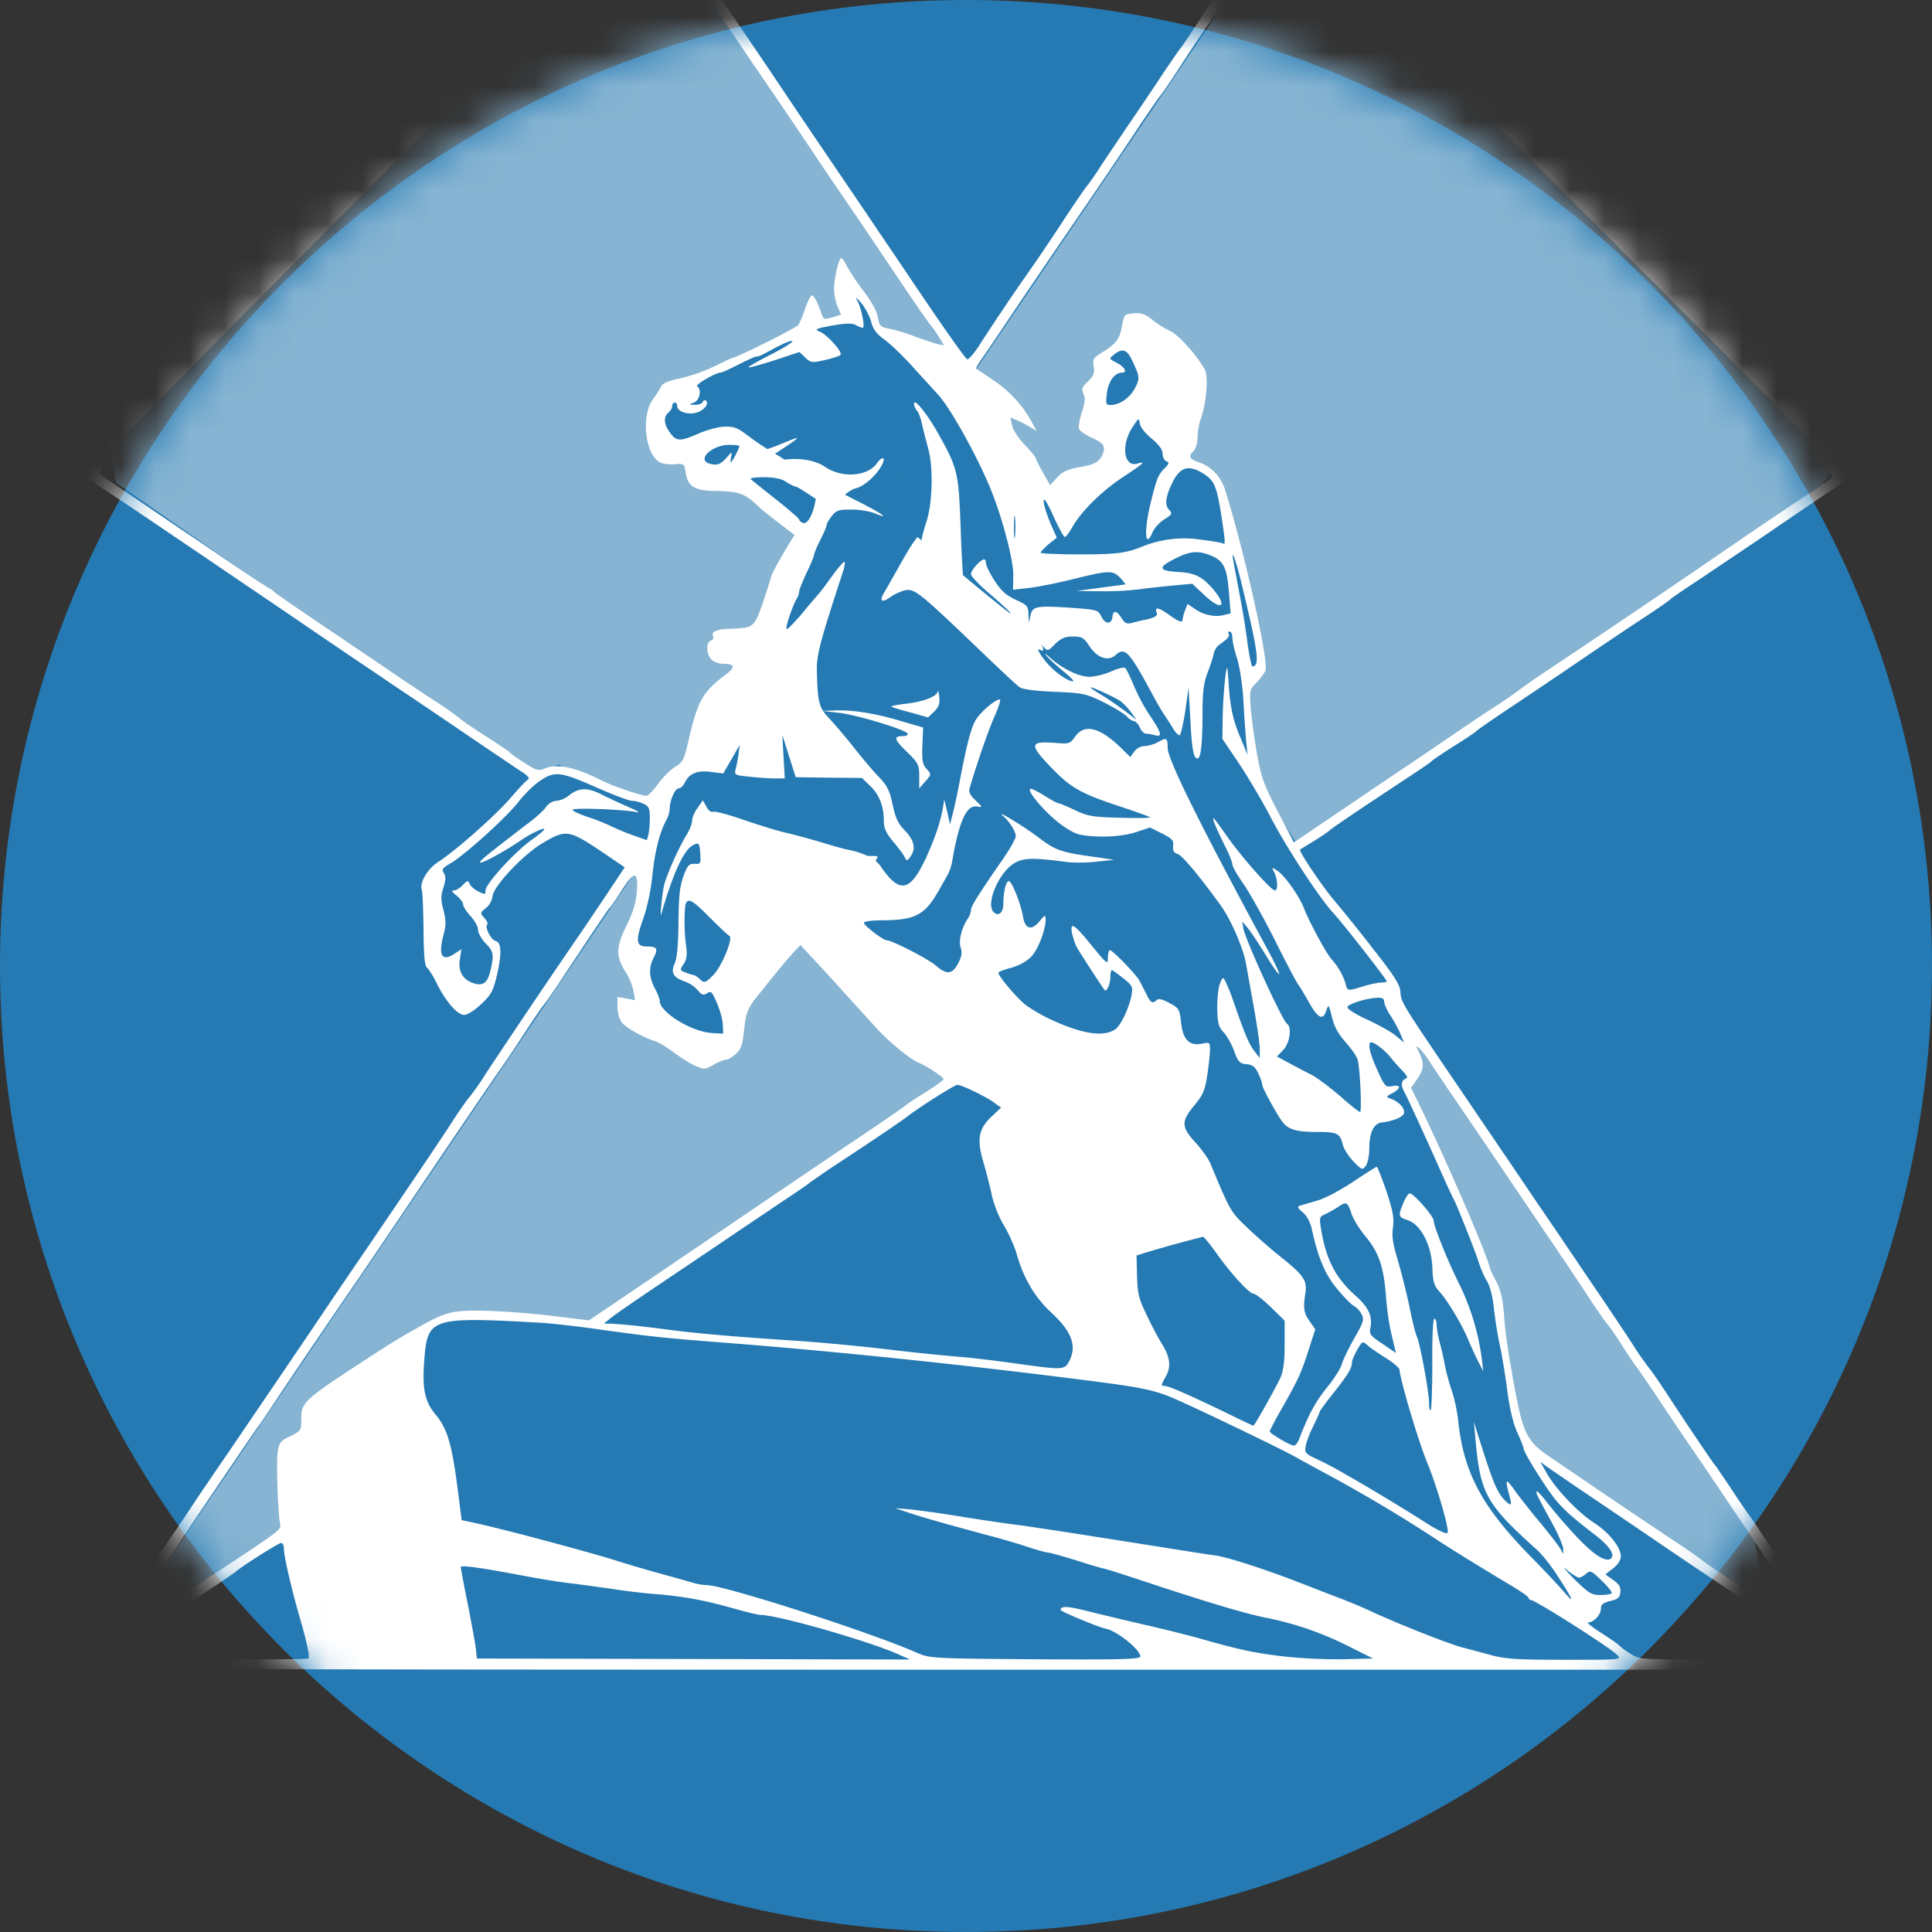
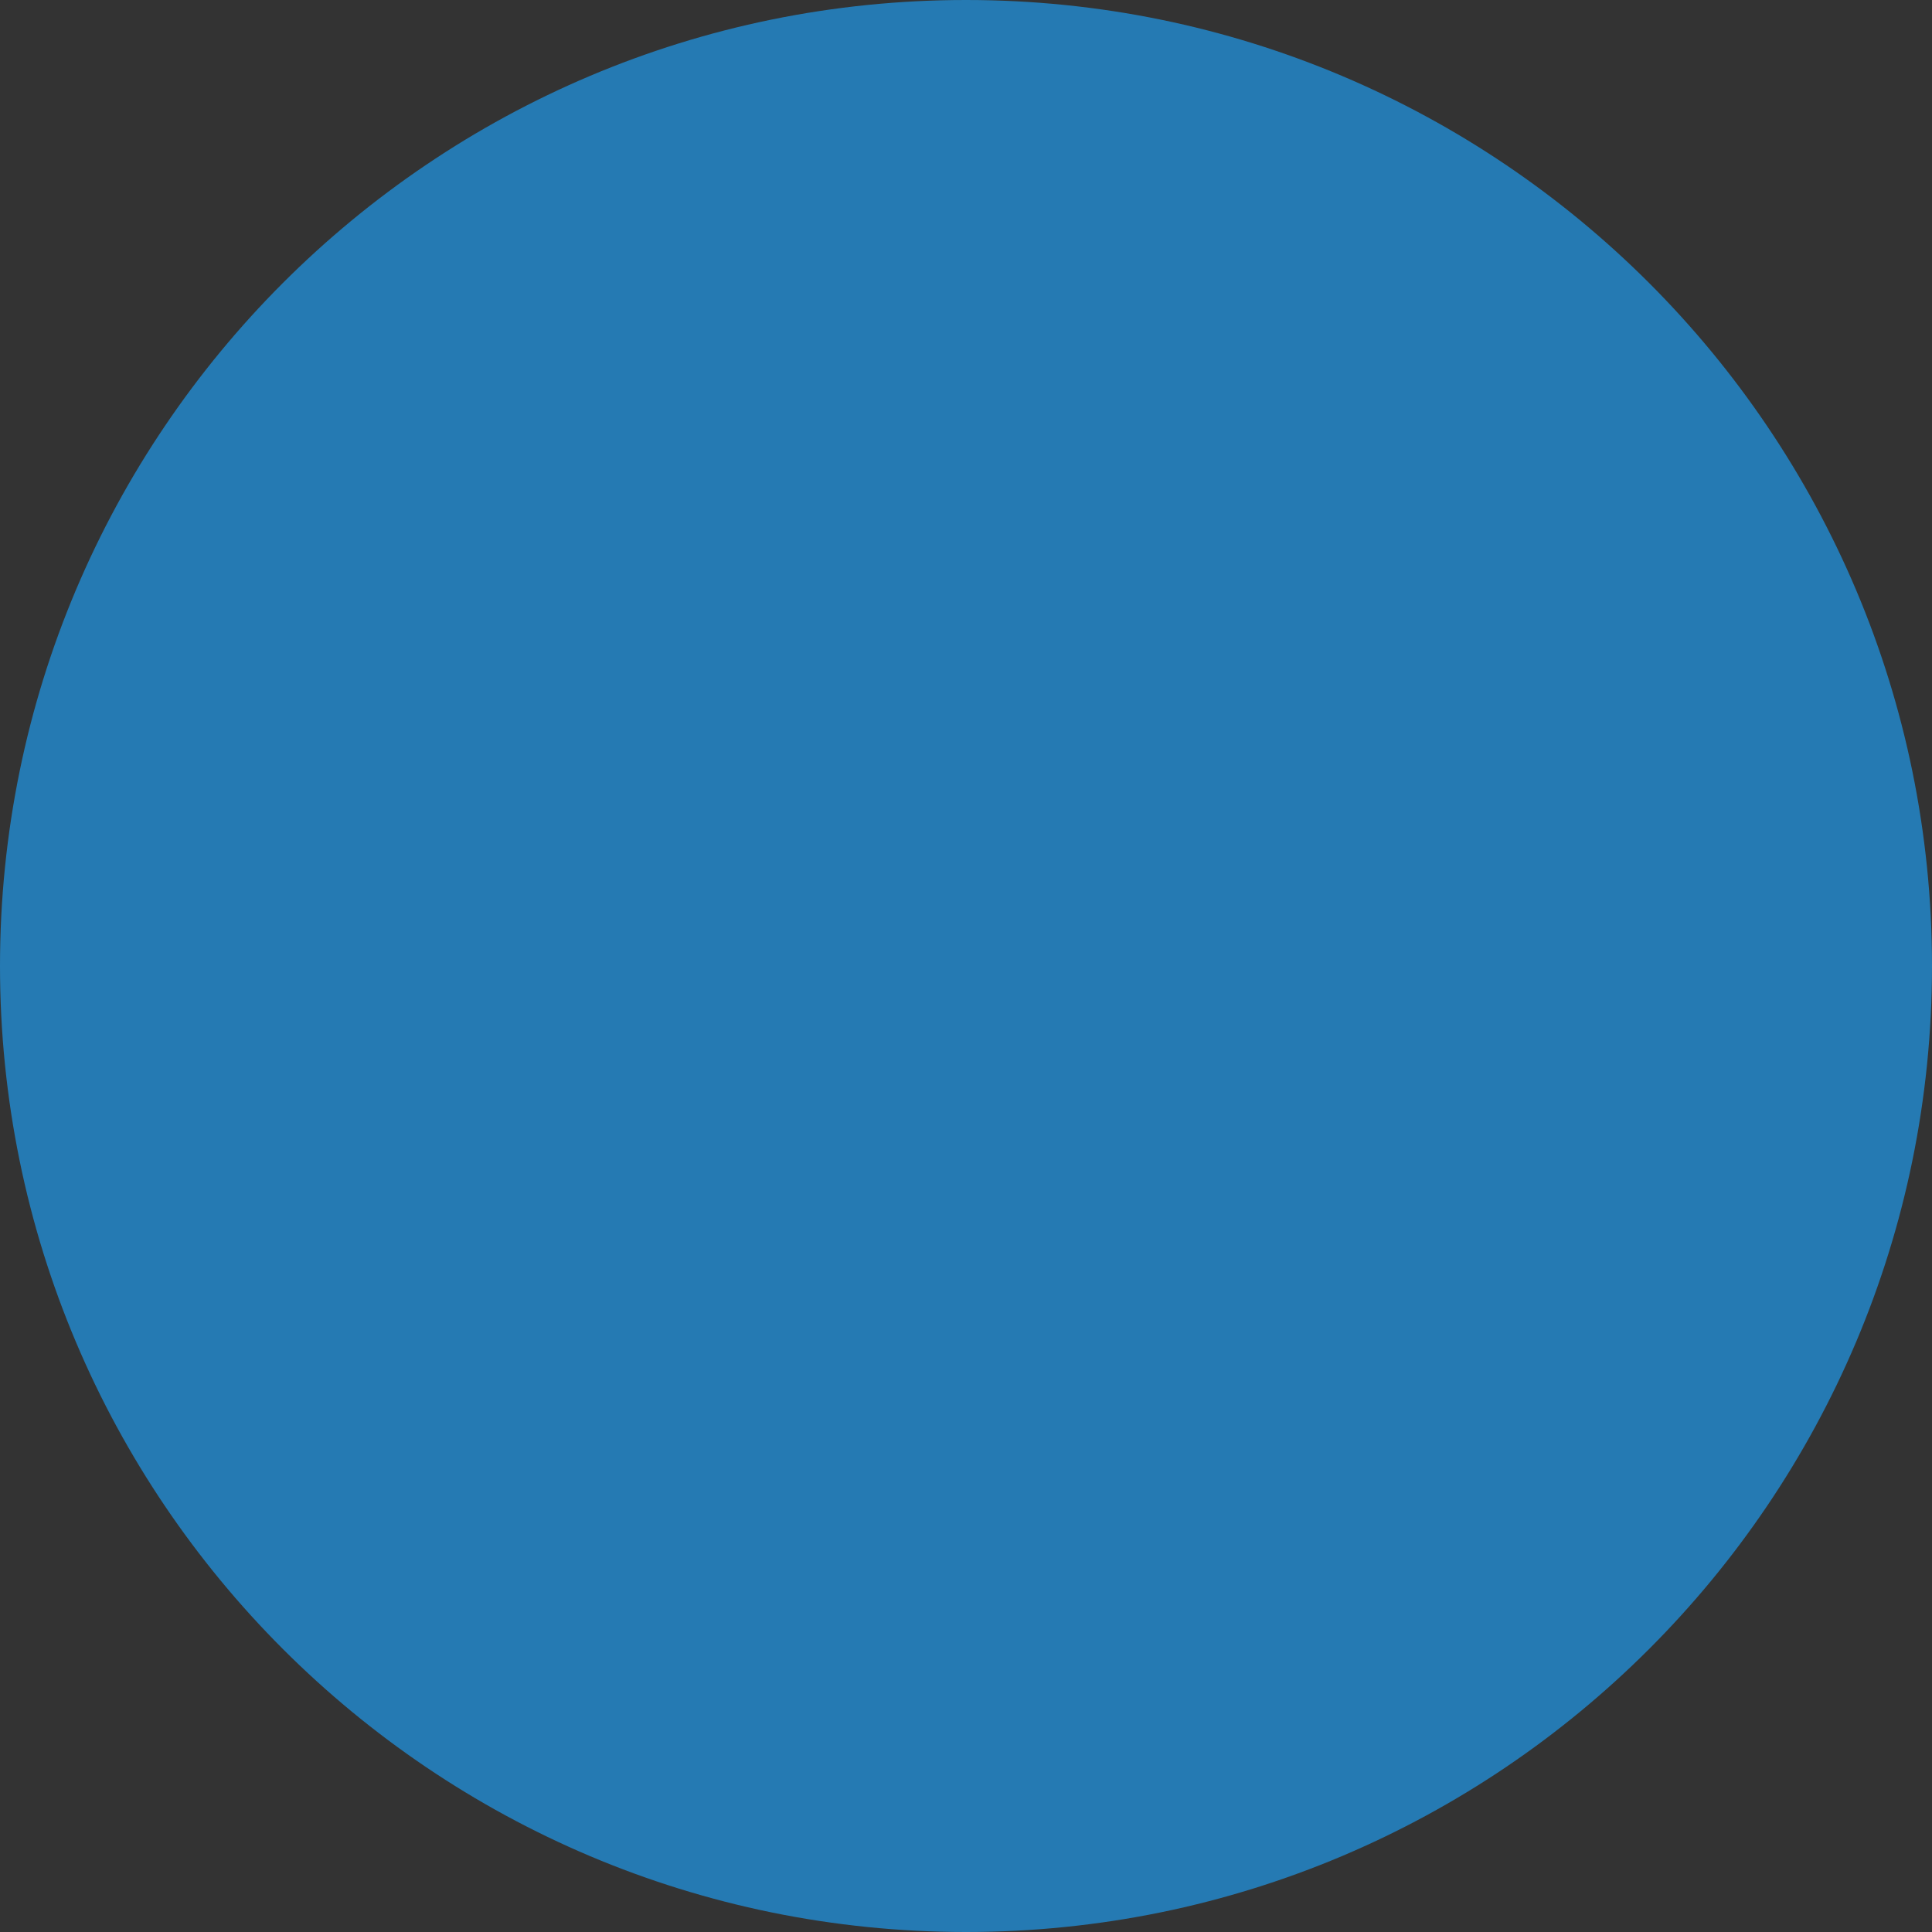
<svg xmlns="http://www.w3.org/2000/svg" width="56" height="56" fill="none" viewBox="0 0 56 56">
  <rect x="0" y="0" width="56" height="56" fill="#333333" stroke="none" />
  <g clip-path="url(#a)">
    <path fill="#257ab3" d="M56 28C56 12.536 43.464 0 28 0S0 12.536 0 28s12.536 28 28 28 28-12.536 28-28" />
    <mask id="b" width="56" height="56" x="0" y="0" maskUnits="userSpaceOnUse" style="mask-type:alpha">
-       <circle cx="28" cy="28" r="28" fill="#d9d9d9" />
-     </mask>
+       </mask>
    <g mask="url(#b)">
-       <path fill="#86b4d2" d="m50.827 44.464.394 2.129-6.87-4.613-.612-2.022-.27-2.1-.367-1.009-1.394-3.31-.813-1.858.22-1.568-3.533-5.203-9.498-13.9-9.116 13.44-.316.976-.353 1.623.353 2.344 2.125 1.149 2.486-3.493 4.569 4.09-9.86 6.72-.71.532-3.757-.24-.848.112-1.087 1.247-3.198 4.893-3.92 2.657v-1.208L18.968 24.45l9.116-13.44-.423-.62-1.968-.695L24.435 8l.238 1.185-.803.178-1.339.536-2.303 1.017-1.124.928.268 1.16.856.09v.571l1.178.268 1.857 1.553-1.293 3.053-1.193 2.51-1.74 2.237-1.839-.646-1.007-.475-.687.283-12.137-8.455-1.056-5.519 17.1-10.327 8.25 12.243.423.618.173-.255 8.358-12.323 12.294 5.983 4.61 8.562-.878 1.372L37.582 24.45l-1.276-2.008-.151-2.25.38-1.03-.719-3.498-.507-1.707-1.002-.734L32.995 9.5l-1.185 1.1.424 2.737-1.714.972-2.263-3.554-.173.255 9.498 13.9 3.533 5.204z" />
-       <path fill="#fff" d="M10.696 5.454c-4.532 4.56-8.24 8.306-8.24 8.327s.252.202.562.404c.49.318 1.559 1.04 4.128 2.786a549 549 0 0 1 2.165 1.472c.772.527 1.731 1.169 2.121 1.436 1.046.7 1.797 1.212 2.634 1.782.411.274.873.592 1.032.693.223.144.267.21.195.252-.058.036-.282.275-.498.527-.433.505-1.595 1.53-2.078 1.84-.325.202-.563.614-.491.816.021.057.043.57.05 1.14.008.765.03 1.06.101 1.118.05.044.18.246.282.455.26.527.599.916.793.916.094 0 .304-.13.491-.31.282-.26.347-.375.448-.787.158-.67.151-.995-.022-1.046-.144-.036-.325-.404-.245-.483.028-.022-.015-.109-.087-.188-.123-.137-.123-.144.043-.281a.55.55 0 0 0 .195-.332c.022-.303.873-1.205 1.45-1.552.7-.411.751-.404 1.84.332l.542.368-.354.534c-.195.296-.577.859-.844 1.256a312 312 0 0 0-2.8 4.149 8 8 0 0 1-.49.707c-.073.08-.304.404-.506.722-.382.584-.642.974-2.294 3.406-.527.772-1.191 1.746-1.472 2.165-.455.678-1.01 1.493-2.735 4.033-.282.412-.693 1.01-.91 1.335-.216.332-.613.917-.887 1.314-.267.39-.7 1.039-.96 1.436a19 19 0 0 1-.527.757c-.115.087-.8 1.227-.8 1.328s2.475.116 25.465.116h25.465v-.195c0-.123-.187-.477-.483-.924-.26-.397-.491-.736-.52-.758-.043-.036-.404-.577-1.306-1.94-.224-.34-.44-.657-.476-.7-.036-.044-.26-.369-.49-.722-.24-.354-.441-.657-.463-.679-.05-.043-.923-1.342-1.421-2.107-.21-.317-.426-.635-.491-.707a9 9 0 0 1-.49-.707c-.21-.325-.78-1.176-1.278-1.905-.49-.729-1.147-1.696-1.458-2.15-.635-.939-1.14-1.682-2.439-3.594-1.493-2.2-1.537-2.266-1.551-2.555-.014-.209-.159-.447-.801-1.262a47 47 0 0 0-1.118-1.393c-.34-.397-1.04-1.436-.99-1.472.008-.007.203-.13.42-.26.216-.137.41-.267.432-.296.037-.043.758-.534 2.201-1.486.397-.26.736-.49.758-.52.022-.029.31-.224.65-.44.339-.21.627-.404.649-.433s.426-.31.902-.628c.476-.317 1.4-.938 2.056-1.385s1.516-1.025 1.913-1.285c.396-.26.736-.497.757-.526s.361-.26.758-.52c.397-.267 1.32-.887 2.057-1.385.736-.506 1.551-1.054 1.818-1.234.274-.18.49-.347.49-.376 0-.079-16.51-16.582-16.553-16.546-.072.08-1.703 2.482-2.294 3.384-.224.34-.434.657-.47.693-.036.043-.281.397-.548.794-.26.397-.7 1.046-.967 1.436-.267.397-.628.93-.8 1.19a7 7 0 0 1-.427.614c-.065.08-.317.454-.57.83a56 56 0 0 1-1.299 1.92 79 79 0 0 0-1.24 1.854c-.145.223-.297.404-.34.39-.058-.015-.765-1.018-2.093-3.003-.26-.375-.902-1.334-1.443-2.128s-1.19-1.754-1.443-2.129a312 312 0 0 0-2.323-3.428c-.037-.043-.253-.368-.491-.721-.231-.361-.44-.664-.47-.686a10 10 0 0 1-.396-.599c-.195-.303-.368-.555-.397-.555s-3.752 3.73-8.284 8.29m8.609-7.324c.159.238.418.627.577.873.159.245.368.541.455.656.093.116.339.47.548.787.202.318.794 1.19 1.313 1.948.513.75 1.177 1.732 1.472 2.18.296.44.801 1.183 1.119 1.645l.902 1.335q1.148 1.719 1.299 1.89c.058.065.166.224.238.347l.137.223-.173-.036c-.094-.021-.383-.122-.657-.216a5 5 0 0 0-.714-.224c-.31-.058-.325-.072-.383-.368-.021-.151-.202-.469-.411-.736a6 6 0 0 1-.476-.714c-.065-.13-.137-.238-.166-.238-.072 0-.21.591-.21.902 0 .137.044.368.101.498l.102.238-.253.08c-.21.064-.253.057-.289-.044-.137-.39-.238-.592-.303-.592-.036 0-.122.173-.195.375-.065.21-.158.426-.202.484-.064.086-1.782.945-1.89.945-.015 0-.26.115-.541.253a5 5 0 0 1-.989.346c-.34.072-.505.137-.556.238-.036.08-.144.245-.238.375-.346.484-.223 1.588.202 1.819.087.05.282.072.433.058.267-.022.274-.015.318.238.065.425.252.534.952.54.62.015.78.08 1.198.484.05.05.296.246.549.44l.454.347-.159.26c-.339.562-.505.873-.534 1.003-.014.072-.122.404-.238.743-.238.678-.26.693-.952.714-.361.008-.549.094-.476.217.028.043 0 .1-.058.122-.152.058-.145.383.007.549.065.072.216.13.354.13.339 0 .353.1.043.325-.65.49-.801.757-1.068 1.94-.116.506-.159.585-.368.715-.13.072-.354.296-.498.49-.137.196-.296.354-.34.354-.15 0-.98-.281-1.262-.426-.8-.41-1.342-.519-1.703-.36-.159.072-.23.05-.548-.152-.21-.13-.412-.274-.455-.325-.05-.043-.36-.252-.7-.469s-.678-.447-.758-.52a8 8 0 0 0-.62-.44 59 59 0 0 1-1.227-.815c-.411-.281-1.364-.923-2.121-1.436-.75-.505-1.386-.945-1.408-.974a.25.25 0 0 0-.108-.08 13 13 0 0 1-.685-.447c-.34-.223-.96-.65-1.386-.938-.426-.281-1.248-.844-1.825-1.234l-1.061-.714.981-3.226C9.513 4.782 18.944-2.39 18.98-2.347c.022.03.166.246.325.477m27.312 6.444c4.41 4.401 6.495 9.2 6.495 9.236 0 .029-.145.144-.31.253-.549.36-1.545 1.024-2.302 1.544a488 488 0 0 1-5.607 3.796c-.34.223-.715.483-.83.577-.116.086-.411.296-.657.454-.252.16-.78.513-1.19.794-.404.274-1.004.686-1.328.902-.563.375-1.667 1.126-2.85 1.927l-.534.36-.47-.901c-.41-.787-.483-1.003-.599-1.667a17 17 0 0 1-.18-1.306c-.043-.527-.036-.549.166-.758a1.6 1.6 0 0 0 .26-.346c.1-.267-.613-3.457-1.162-5.21-.123-.412-.404-.707-.772-.83-.274-.094-.31-.173-.144-.332.057-.065.108-.238.108-.383 0-.151.043-.404.1-.562.16-.455.217-1.198.116-1.4-.209-.39-.75-1.003-.995-1.119a2.8 2.8 0 0 1-.527-.332c-.21-.166-.325-.21-.541-.187-.275.021-.282.028-.347.382-.065.375-.166.498-.606.772-.216.13-.245.18-.21.383.03.194 0 .274-.165.433-.173.165-.195.223-.13.36.058.123.043.26-.05.534-.066.21-.102.426-.08.484s.188.173.36.252c.347.152.412.246.333.462-.087.238-.245.325-.693.397-.332.058-.469.123-.635.296l-.202.224-.21-.368c-.115-.202-.209-.39-.209-.419s-.144-.202-.317-.382c-.18-.188-.34-.426-.368-.563l-.05-.231.209.087c.108.05.281.137.382.202l.173.108-.173-.318a3.4 3.4 0 0 0-1.111-1.176c-.238-.166-.455-.303-.47-.317s.095-.195.246-.405c.145-.209.505-.743.794-1.176.57-.851 1.385-2.042 2.526-3.716.39-.577.916-1.357 1.161-1.732.253-.375.527-.78.614-.887.093-.116.324-.462.526-.773C34.835.958 35.39.157 35.448.136c.029-.015.058-.05.058-.087 0-.058.779-1.234.858-1.299.03-.021.188-.252.361-.527a7 7 0 0 1 .332-.483c.015 0 5.152 2.432 9.561 6.834M25.251 9.329c.057.216.151.346.39.52.173.122.555.49.85.822l.665.729c.353.354 1.154 1.79 1.566 2.793.339.844.656 2.049.649 2.482l-.007.418.454-.05c.253-.029.837-.144 1.3-.26 1.024-.253 1.14-.26 1.356-.029.094.101.159.18.137.188-.014 0-.34.043-.714.094l-.686.093.65.008a9 9 0 0 0 1.118-.05c.26-.037.722-.087 1.025-.116l.555-.05.361.338c.541.506.671.275.159-.274-.26-.281-.484-.382-.91-.404-.598-.036-.627-.13-.093-.397.433-.216.657-.23 1.025-.08.368.152.461.347.52 1.054l.05.62-.202.051c-.26.065-.6-.007-.845-.187l-.202-.137-.072.187a1.3 1.3 0 0 0-.072.26c0 .115-.108.072-.411-.144-.296-.21-.404-.224-.34-.043.037.086-.072.151-.382.209-.072.014-.217.05-.325.08-.151.042-.216.014-.31-.138q-.225-.344-.267-.029c-.029.224-.217.21-.325-.029-.093-.18-.13-.187-.837-.238-1.039-.072-1.154-.05-1.212.217l-.05.216-.008-.252c-.007-.231-.036-.267-.375-.419-.281-.13-.419-.26-.613-.556-.137-.216-.246-.44-.246-.505 0-.058-.021-.108-.05-.108-.101 0-.383.317-.383.426 0 .065.231.303.505.541.275.23.556.49.628.57.145.166-.49-.346-1.804-1.443l-.88-.743-.123.166c-.065.086-.252.404-.418.7s-.354.627-.419.736c-.159.26-.072.324.18.137.109-.08.304-.166.426-.195.267-.05.412.065 2.02 1.602.636.613 1.22 1.162 1.3 1.212.086.058.454.108 1.01.13.83.036.902.05 1.422.303.295.152.598.332.67.411.066.073.16.137.21.137.043 0 .122.08.166.18.043.102.123.181.173.181s.166.022.26.044c.23.064.202-.058-.123-.542a5.4 5.4 0 0 1-.476-.88c-.108-.253-.217-.49-.253-.52-.029-.036-.216.008-.404.094a2.1 2.1 0 0 1-.62.159c-.318 0-.78-.224-1.14-.541-.152-.137-.195-.166-.109-.058.08.094.303.296.49.448.196.158.311.28.268.28-.166 0-.57-.295-.794-.576-.216-.275-.274-.405-.144-.325.086.05.094-.05.021-.152-.036-.036-.007-.007.065.058.116.123.13.123.332-.087.174-.166.282-.216.513-.216.26 0 .317.029.483.281.224.34.541.448.75.26.275-.245.39-.13 1.054 1.097.137.26.31.556.383.657.072.108.187.288.252.397.065.108.152.18.18.166.03-.022.102-.34.16-.708l.093-.67.05.901c.044.88.095 1.155.21 1.155q.142-.002.144-1.27c0-.65.03-.902.145-1.213.086-.216.166-.468.18-.562a.5.5 0 0 1 .159-.253c.245-.166.31-.245.274-.317-.029-.037-.007-.065.029-.065.043 0 .08.08.08.18 0 .101.057.368.136.599.072.23.152.743.18 1.169.022.418.058.952.08 1.19l.043.434-.216-.52c-.21-.498-.282-.844-.332-1.537a6 6 0 0 0-.036-.433c-.036-.18-.13.794-.137 1.429l-.008.599.491.729c.267.404.686 1.11.924 1.573.476.909 1.414 2.33 1.797 2.742.267.288 1.551 1.927 1.551 1.984 0 .022-.072.036-.159.036-.093 0-.324.05-.52.108-.461.145-.461.145-.519-.093a1.9 1.9 0 0 0-.404-.693c-.144-.159-.628-1.046-.786-1.45-.145-.376-.556-.96-.78-1.112-.166-.108-.173-.108-.094.044.102.187.116.526.022.526-.108 0-.93-.923-1.35-1.515-.223-.318-.41-.577-.432-.577-.044 0 .086.303.325.786.122.238.223.49.223.549 0 .065.145.317.318.563s.584.98.916 1.637c.325.657.635 1.242.686 1.3.043.057.18.288.303.505.252.454.404.534.498.238.065-.195.072-.188.166.187.065.274.18.484.404.736.173.195.332.426.346.52.072.332.116 1.494.065 1.494-.029 0-.289-.202-.57-.455-.289-.245-.657-.527-.83-.62a30 30 0 0 1-.664-.347l-.346-.188.18-.187c.195-.202.26-.671.108-.765-.13-.087-1.212-2.446-1.262-2.764l-.03-.195.152.18c.087.102.318.448.52.78.195.325.375.577.397.563.014-.022-.116-.303-.296-.635-1.999-3.695-2.937-5.585-2.937-5.924 0-.296-.029-.31-.289-.16a1 1 0 0 1-.375.109.39.39 0 0 0-.303.159l-.115.159-.303-.296c-.6-.57-1.025-.671-1.292-.303-.159.223-.173.223-.613.187-.715-.05-.722.05-.094.707.584.607.866.765 2.056 1.155.426.144.794.274.816.296s-.361.029-.86.014c-.8-.021-.944-.043-1.32-.223-.23-.109-.44-.195-.469-.195-.036 0-.216-.101-.404-.217-.195-.122-.375-.216-.411-.202-.116.036.34.592.772.945.238.195.512.354.664.383.498.094 1.198.065 1.616-.072l.412-.137.346.173c.296.151.346.202.325.36-.015.138.021.203.122.232.13.028.628.627 1.256 1.493.289.397.657 1.242.729 1.667.029.137.123.693.224 1.241.1.549.18 1.112.18 1.256v.26l-.152-.195c-.151-.188-.281-.49-.606-1.429a5 5 0 0 0-.245-.613c-.065-.116-.08-.108-.152.086-.05.116-.079.44-.079.722.014.426.043.534.188.686.093.1.23.339.303.54.115.318.158.362.36.383.174.015.253.08.34.267.065.13.115.281.115.332 0 .087.433.873.592 1.082.173.217.411.282.981.282.614 0 .679.036.765.382.029.116.166.325.303.47.245.252.26.26.36.13.059-.08.102-.311.102-.506 0-.462.13-.721.36-.75.383-.05.65-.174.65-.296 0-.145-.173-.318-.397-.397-.137-.05-.13-.058.058-.159.253-.137.253-.252-.007-.202-.188.036-.217.015-.433-.469-.224-.49-.289-.8-.173-.8.094 0 .404.237.555.432.08.101.231.274.34.383.151.158.173.209.093.245-.122.043-.137.188-.036.368.072.13.433.902 1.018 2.215.194.433.382.844.418.902.094.173.628 1.516.729 1.84.05.159.151.397.23.527.095.152.174.462.21.83.036.325.116.8.173 1.06.058.26.152.838.21 1.285.072.534.166.945.288 1.212.101.224.188.44.188.477 0 .094.462.851.8 1.32.268.368.542.62 1.199 1.126.454.339.656.613.54.729-.143.144-.504-.087-1.038-.657a16 16 0 0 1-.801-.93c-.159-.21-.303-.362-.318-.347-.036.036-.014.08.477.981.158.296.288.606.288.686v.144l-.08-.144c-.042-.08-.295-.404-.555-.722a22 22 0 0 1-.729-.916c-.13-.195-.252-.332-.267-.318-.021.015 0 .152.044.31.108.39.1.426-.072.268-.224-.203-.347-.477-.657-1.436l-.274-.866.043.469c.144 1.609.303 1.905 1.782 3.232.152.138.412.462.585.736q.693 1.06.216.505c-.151-.18-.62-.678-1.039-1.103-1.392-1.436-1.898-2.41-2.05-3.948a4.7 4.7 0 0 0-.187-.83 6 6 0 0 1-.187-.685 8 8 0 0 0-.145-.65 3 3 0 0 1-.1-.555c0-.094-.03-.166-.066-.166s-.065.577-.057 1.299c0 .714-.022 1.32-.044 1.35-.029.02-.05-.066-.05-.203 0-.325-.267-1.76-.354-1.927-.036-.072-.137-.469-.216-.873a21 21 0 0 0-.34-1.356c-.144-.47-.173-.693-.136-.938.036-.267 0-.47-.188-1.04-.137-.396-.26-.714-.282-.714s-.324.195-.685.433c-.354.238-.823.49-1.046.548-.217.065-.448.13-.505.152-.073.022-.051.072.093.188.123.108.217.281.267.512.18.815.376 1.284.73 1.71.194.231.41.455.483.49a.65.65 0 0 1 .223.239c.08.159.058.23-.216.707-.166.296-.332.635-.361.758-.036.115-.23.426-.44.678-.325.412-.52.765-.787 1.465-.043.115-.115.202-.158.202-.101 0-.7-.354-.7-.411 0-.03.173-.361.39-.736.44-.78.533-.974.764-1.71l.166-.513-.159-.23c-.173-.239-.195-.376-.13-.802.058-.382-.036-.526-.685-1.046a16 16 0 0 1-1.04-.91c-.44-.425-.461-.461-1.017-1.796-.05-.137-.245-.411-.418-.606-.448-.484-.448-.635-.036-1.126.223-.274.288-.411.353-.844.044-.282.08-.62.08-.743 0-.217-.015-.224-.217-.18-.375.079-.563-.102-.62-.6-.044-.397-.058-.425-.34-.577-.202-.108-.317-.137-.367-.087-.116.116-.18.087-.296-.166-.065-.122-.16-.31-.21-.404-.122-.202-.772-.873-.851-.873-.029 0-.058.101-.058.217 0 .209-.021.194-.454-.332-.527-.65-.65-.73-.585-.375.029.13.087.303.13.39.08.15.758 1.19.815 1.255.058.065.166-.18.166-.383 0-.108.022-.195.044-.195s.166.109.324.231c.267.217.289.253.246.491-.08.404-.318.895-.484 1.003-.36.224-.974.123-1.926-.325a5 5 0 0 1-.65-.382c-.245-.188-.8-.837-.8-.938 0-.029.165-.094.36-.145.216-.057.447-.18.577-.31.21-.202.433-.793.433-1.097-.007-.137-.021-.13-.173.05-.231.29-.426.239-.483-.129-.066-.368-.31-.996-.405-1.025-.086-.028-.166.31-.166.664 0 .253-.144.368-.281.231-.245-.245.173-1.205.642-1.443.26-.13.52-.137 1.494-.007.21.021.599.021.866-.015l.49-.05-.432-.065c-1.112-.152-1.249-.195-1.768-.592-.455-.339-1.278-.837-1.01-.606.18.151.36.44.36.577 0 .065-.151.34-.339.614-.787 1.14-.96 1.421-.96 1.53 0 .064-.043.18-.1.26-.174.259-.268.649-.195.836.043.13.028.246-.073.44-.173.332-.332.347-.656.065-.217-.187-1.27-.729-1.422-.729-.1 0-.657-.425-.657-.505 0-.043.224-.072.527-.072.974-.007 1.241-.151 1.66-.894.086-.152.195-.347.245-.433a1.4 1.4 0 0 0 .13-.405c.202-1.169.419-1.63.729-1.565.151.028.151.014-.05-.174-.166-.158-.21-.245-.174-.368.195-.663.52-1.616.7-2.027.123-.275.202-.513.18-.527-.057-.058-.468.26-.656.512-.166.217-.289.671-.512 1.84-.065.34-.152.758-.202.938l-.08.325-.08-.36-.086-.361-.05.288c-.08.419-.238.866-.484 1.407-.462.989-.765 1.04-1.313.238-.144-.216-.498-.396-.96-.483-.08-.014-.418-.108-.75-.21a22 22 0 0 0-1.01-.274c-.217-.043-.765-.216-1.22-.368-.447-.158-.859-.267-.916-.245s-.138-.036-.195-.152l-.101-.18-.152.217c-.087.115-.159.288-.159.368 0 .086-.072.274-.166.425-.238.383-.613 1.242-.656 1.494-.065.34-.116.953-.072.794.332-1.162.649-1.855.909-1.992.18-.1.202-.072.223.267.015.26 0 .282-.166.267-.158-.007-.209.043-.324.361-.108.296-.137.584-.144 1.35-.008.656-.044 1.039-.109 1.176-.122.26-.043.41.282.52a.96.96 0 0 1 .382.252c.116.144.166.159.274.094.116-.08.145-.044.282.274.086.195.166.476.173.628l.014.267-.295-.015c-.6-.021-1.545-.599-1.545-.93 0-.059-.065-.224-.144-.369-.173-.325-.18-.606-.029-.895.13-.26.094-.317-.21-.317-.31 0-.324-.173-.086-.837.101-.289.217-.816.253-1.212.072-.7.21-1.256.404-1.61a.8.8 0 0 0 .1-.331c0-.239.152-.592.26-.592.058 0 .138-.08.181-.173.123-.26.368-.361.765-.303l.346.043.239-.412.238-.418-.036.289a5 5 0 0 1-.087.44c-.036.137 0 .159.411.195.246.028.578.05.73.05h.288l-.036-.635-.036-.628.194.614.195.613.96.014.96.008.245.238c.26.252.39.584.39 1.017 0 .195.065.34.252.57.145.166.296.368.34.448.072.144.079.144.173.014.173-.23.115-.483-.152-.758-.202-.209-.274-.36-.36-.757-.087-.412-.152-.549-.42-.823-.172-.18-.504-.577-.735-.873a17 17 0 0 0-.693-.815c-.289-.303-.325-.462-.346-1.35-.015-.454.072-.8.75-2.872.058-.166.072-.303.043-.303s-.187.188-.353.412c-.159.23-.354.483-.426.562s-.289.332-.476.563c-.195.224-.375.412-.412.412-.057 0 .152-.643.29-.88a.5.5 0 0 0 .071-.21c0-.05.101-.296.217-.548.122-.246.216-.484.216-.52s.08-.231.18-.426c.102-.202.181-.39.181-.433 0-.036.065-.151.152-.26.13-.166.202-.187.57-.187.223 0 .54.05.692.115.455.188.18-.007-.476-.339a22 22 0 0 1-1.212-.656c-.325-.188-.62-.347-.657-.347-.036 0-.1-.05-.151-.108-.044-.05-.253-.195-.455-.31a8 8 0 0 1-.736-.491c-.31-.238-.404-.274-.693-.267-.187.007-.52.1-.75.202-.527.23-.642.23-.823-.029-.18-.245-.195-.462-.043-.584.058-.05.108-.137.108-.188 0-.058.036-.101.072-.101.044 0 .072.05.072.108 0 .152.303.253.549.188.216-.058.382-.253.288-.347-.036-.028-.079-.014-.093.03-.022.05-.123.093-.224.086-.188 0-.188-.007-.029-.065.166-.072.224-.383.087-.47-.073-.042.534-.396.678-.396.036 0 .289-.115.556-.252.274-.138.498-.239.498-.217 0 .029.209-.072.469-.216s.512-.253.555-.231c.05.014-.23.194-.628.396-.396.202-.685.368-.635.368.05.008.397-.093.78-.216l.692-.23.166.158c.166.159.195.159.585.072.224-.05.419-.115.44-.152.058-.086-.39-.584-.606-.67-.159-.066-.116-.087.36-.174.405-.072.585-.072.694-.014a.8.8 0 0 0 .194.08c.08 0-.043-.6-.158-.795-.065-.108-.022-.086.115.073.116.137.245.382.289.548m7.57 1.126c.216.469.223.505.079.793-.145.282-.448.491-.707.491-.138 0-.145-.029-.109-.346.044-.347.231-.592.44-.592.166 0 .073-.173-.166-.289-.216-.115-.216-.115-.072-.23.246-.203.383-.152.534.173m.562 2.258c.217.18.318.325.318.44 0 .101.05.195.108.217.094.036.08.08-.072.224-.166.173-.217.296-.39 1.01-.195.8-.151 1.342.065.815.05-.115.202-.281.34-.368.23-.144.237-.166.13-.281-.13-.144-.095-.383.114-.808.231-.455.498-.505.953-.188.26.18.325.368.455 1.176.115.765.122.852.043.801-.036-.021-.34-.072-.686-.115a3.23 3.23 0 0 0-1.674.216c-.44.18-.743.217-1.775.217-.635 0-1.147-.022-1.147-.05 0-.022.108-.138.23-.246l.239-.188-.159-.353c-.166-.383-.267-.75-.202-.75.029 0 .159.245.289.54.137.296.274.542.303.542.036 0 .13-.13.216-.282.267-.469.852-1.046 1.465-1.45.592-.39.693-.477.433-.397-.397.13-.498-.52-.159-1.04.18-.28.195-.295.217-.13.014.11.151.29.346.448m-11.95.217c0 .065-.216.469-.245.469-.014 0-.014-.072.007-.166.03-.152.022-.145-.137.036-.173.202-.303.238-.52.159-.331-.13.116-.527.592-.534.166 0 .303.014.303.036m1.602 1.118c.246.116.498.217.556.217.072 0 .087.065.043.267-.072.397-.23.67-.36.627-.058-.028-.109-.065-.109-.1 0-.03-.303-.29-.664-.578-.368-.288-.7-.555-.736-.591-.043-.03.123-.058.368-.058.34 0 .549.05.902.216m6.387 1.494c-.015.152-.03.029-.03-.267s.015-.419.03-.274c.014.151.014.397 0 .54m6.58 1.429c.477 1.977.52 2.345.296 2.345-.021 0-.086-.303-.137-.671a23 23 0 0 0-.238-1.458c-.08-.44-.166-.873-.18-.974-.05-.354.094.08.26.758m-3.543 3.34c.087.058.231.21.325.333l.159.223-.289-.223a12 12 0 0 0-.664-.462c-.209-.123-.382-.238-.382-.253 0-.043.657.26.851.383m-15.124 2.534c.462.202.902.368.988.368.08 0 .231.036.332.086.152.072.18.13.18.412 0 .18-.021.404-.043.49l-.043.152-.368-.13a7 7 0 0 1-.664-.274 6 6 0 0 0-.7-.275c-.23-.079-.418-.166-.418-.202 0-.065 1.428-.014 1.84.065.13.03.058-.029-.188-.13-.216-.093-.577-.26-.794-.368-.433-.223-.678-.216-.981.03a.7.7 0 0 1-.354.144c-.086 0-.216.072-.281.158-.058.094-.238.26-.39.383-1.35 1.032-1.587 1.226-1.53 1.248.073.022.708-.325 1.162-.635.282-.195.657-.375.693-.339.022.022-.144.159-.368.318-.49.346-1.335 1.277-1.335 1.464 0 .123-.014.123-.21.03-.115-.058-.23-.16-.252-.224-.043-.101-.065-.101-.195.036-.079.086-.194.158-.26.158-.079 0-.057.044.08.152.101.08.188.195.188.252 0 .058.094.21.216.34.116.13.217.303.217.397 0 .093.1.267.216.39.238.23.253.345.137.814-.086.354-.23.44-.52.332-.288-.108-.418-.353-.36-.685l.043-.289-.195.13c-.375.246-.483.05-.317-.57.072-.252.065-.397-.007-.693-.08-.303-.08-.418 0-.656.065-.217.072-.318.014-.412-.072-.115-.043-.151.18-.281.405-.23 1.667-1.371 1.992-1.804.166-.21.44-.483.62-.599.42-.289.6-.26 1.675.217m1.125 2.994c-.028.34-.115.614-.31 1.01-.303.621-.303.88-.007 1.343.094.137.188.375.216.526l.05.275-.252-.05-.26-.044v.281c0 .152.051.354.116.44.108.16.62.448.967.556.101.029.354.18.563.34.21.158.498.331.635.389.238.1.274.094.505-.043.144-.08.296-.145.354-.145s.187-.072.288-.166c.152-.13.195-.245.245-.714.066-.549.073-.563.578-1.205.281-.354.628-.78.78-.946l.273-.295.433.469c.238.252.664.721.938 1.024.282.31.672.744.866.953.361.39.975.887 1.205.974.195.072.708.411.708.47 0 .028-.231.194-.506.367-.281.173-.548.346-.598.397-.051.043-.664.469-1.379.945-.707.477-1.616 1.09-2.027 1.371-.412.275-1.278.866-1.927 1.306-.642.44-1.595 1.083-2.114 1.436-.513.347-1.119.758-1.335.902l-.397.267-.758-.093c-1.14-.152-2.453-.224-2.973-.174-.382.044-.599.123-1.147.433a19 19 0 0 0-1.04.614c-2.446 1.587-2.417 1.558-2.417 2.136 0 .267-.021.295-.317.44-.289.137-.325.188-.368.462-.044.295.007 1.768.072 2.092.036.16-.029.202-1.905 1.436a12 12 0 0 0-.83.578c-.159.115-.483.346-.729.505-.252.158-.656.425-.902.599-.245.166-.462.296-.476.281-.015-.014.1-.202.252-.419.16-.216.44-.634.628-.93.195-.296.404-.606.477-.686s.295-.411.505-.729c.454-.7 2.172-3.232 2.36-3.492.079-.101.295-.426.49-.722.346-.52.75-1.126 2.396-3.536.418-.613 1.01-1.493 1.32-1.948.729-1.09 2.201-3.262 2.757-4.07.245-.346.613-.902.822-1.227.21-.317.433-.649.498-.721.065-.08.325-.455.57-.83.982-1.48 1.278-1.92 1.32-1.956.03-.021.174-.238.333-.483.382-.606.498-.599.454.007m2.115.758c.274.274.527.512.563.527.13.043-.217.902-.47 1.147-.23.224-.252.23-.375.116-.072-.066-.151-.123-.18-.123-.022 0-.123-.03-.231-.072-.18-.065-.18-.073-.065-.253.094-.144.108-.267.065-.563-.058-.411-.05-1.118.007-1.212.08-.13.21-.05.686.433m19.548 2.446c0 .065.08.238.173.383.094.137.224.375.289.526l.115.267-.238-.195c-.123-.108-.505-.317-.83-.469-.36-.165-.591-.317-.577-.368.036-.093.548-.252.873-.267.137-.007.195.03.195.123m1.313 1.725c.152.23.513.772.816 1.212.295.433.764 1.119 1.031 1.515.267.397.924 1.364 1.458 2.158a130 130 0 0 1 1.35 2.013c.209.318.44.65.512.73.072.086.274.374.447.656.18.274.34.52.361.54.029.023.267.376.548.788.275.418.708 1.06.967 1.443.455.656.773 1.133 1.696 2.504.231.353.772 1.147 1.19 1.76.427.614.81 1.191.86 1.285l.086.166-.245-.166c-.137-.094-.578-.397-.989-.671-.404-.282-1.039-.7-1.407-.938-.36-.238-.707-.477-.765-.527-.057-.05-.411-.296-.786-.549-.376-.245-1.256-.837-1.949-1.306-.692-.469-1.472-1.003-1.731-1.176-.549-.368-.708-.642-.888-1.494-.173-.844-.346-1.89-.383-2.345-.05-.714-.1-.945-.26-1.248a5 5 0 0 1-.165-.34c-.044-.317-1.19-2.972-2.02-4.697l-.268-.548.188-.275c.188-.274.195-.454.029-.779-.152-.288.072-.087.317.289m-13.234.851c.216.101.483.246.599.332l.216.152-.288.274c-.375.36-.419.664-.217 1.335.08.274.188.7.238.938.051.245.203.628.347.866s.317.628.382.866c.188.664.52 1.227.989 1.66.599.555.75.966.527 1.407-.137.26-.166.267-1.559.072-.57-.08-1.285-.166-1.58-.188a65 65 0 0 1-2.093-.216 60 60 0 0 0-2.562-.246c-1.883-.122-2.951-.216-3.788-.324-.83-.109-1.393-.166-1.732-.18h-.18l.18-.145c.173-.144.916-.65 2.316-1.588.383-.26 1.018-.685 1.408-.952.396-.267 1.01-.678 1.363-.917.361-.238.686-.461.73-.505.05-.036.31-.216.576-.397 1.01-.663 2.021-1.342 2.216-1.493.317-.253 1.378-.924 1.457-.924.044-.007.246.072.455.173m10.976 3.572c.043.137.223.433.404.65.39.469.526.887.591 1.731.022.34.094.845.166 1.126l.123.52-.39-.267c-.36-.238-.39-.275-.346-.484.058-.325-.065-.584-.44-.916-.585-.52-.859-1.061-1.003-1.977-.044-.282-.029-.318.123-.376.086-.043.26-.137.382-.216.238-.166.274-.144.39.21m-3.919 1.133c.433.606.953 1.176 1.083 1.176.05 0 .274.173.498.39l.396.39v.692c0 .498-.036.765-.122.96-.145.31-.75 1.393-.787 1.393-.007 0-.375-.173-.8-.383-1.14-.548-1.653-.772-1.783-.772-.094 0-.087-.036.036-.252.173-.289.144-.578-.108-.974a10 10 0 0 1-.426-.809c-.238-.49-.274-.635-.289-1.154l-.014-.592.325-.101a39 39 0 0 1 1.602-.44c.021-.007.202.21.39.476m-19.635 2.013c.318.015 1.148.109 1.84.21 1.4.194 1.84.238 3.392.36 3.334.253 7.454.686 11.04 1.155 1.112.144 1.53.23 1.985.411.483.188 3.363 1.573 3.716 1.783.058.036.484.267.938.512a44 44 0 0 1 3.204 1.92c.361.238 1.501.938 2.05 1.262.281.166.52.332.52.368 0 .03.028.058.064.058.123 0 2.273 1.364 2.497 1.588.137.144.13.144-1.515.144-1.444 0-1.732-.022-2.201-.152-.296-.08-.643-.173-.758-.202-.397-.1-1.999-.736-2.742-1.09a17 17 0 0 0-.794-.331c-.274-.101-.75-.289-1.046-.404-1.126-.44-2.215-.794-2.598-.845-.217-.029-.945-.144-1.624-.252-2.597-.412-3.91-.614-4.293-.657a64 64 0 0 1-1.443-.216 30 30 0 0 0-1.48-.21l-.433-.036.433.145c.397.13.975.296 2.31.656.281.072.757.21 1.06.31.303.102.6.181.65.181s.404.101.78.216c.374.123.75.231.829.246.08.014.729.224 1.443.462 1.638.54 2.692.851 3.24.96a9.3 9.3 0 0 1 2.345.8l.765.383-.866.021a15 15 0 0 1-1.768-.086c-.858-.108-1.212-.18-2.453-.534a42 42 0 0 0-1.551-.383c-.556-.13-1.285-.303-1.631-.39-.592-.15-.787-.158-.787-.035 0 .043 1.126.512 1.299.54.325.059 1.01.607 1.01.809 0 .08-.57.094-3.045.08-2.973-.022-3.06-.03-3.413-.181-1.328-.592-5.614-1.97-6.112-1.97a1.6 1.6 0 0 1-.39-.065 48 48 0 0 0-.93-.26 46 46 0 0 1-1.227-.36c-.7-.231-3.428-.96-4.157-1.112l-.397-.086-.122-.953c-.166-1.27-.296-1.696-.628-2.1-.332-.397-.404-.772-.325-1.688.094-1.111.253-1.155 3.32-.982m24.557 1.032c.202.13.375.275.382.325.022.317.548 2.093.823 2.75.267.656.635 1.919.57 1.984-.044.043-.296-.072-.715-.347a64 64 0 0 0-2.38-1.428 10 10 0 0 0-.708-.368c-.31-.145-.346-.18-.31-.361.014-.116.115-.376.216-.578.101-.209.188-.396.188-.418 0-.029.173-.26.382-.527.426-.534.556-.743.556-.91 0-.057.072-.223.151-.367.152-.26.16-.26.31-.123.08.072.325.238.535.368m5.607 3.796c.44.296 1.443.974 2.237 1.515.793.541 1.717 1.162 2.056 1.386.34.216.628.425.65.454.021.03.31.224.649.433.34.21.693.448.794.534.1.087.324.253.505.375l.325.21-2.735.021c-2.67.015-2.735.015-2.973-.137a2.2 2.2 0 0 1-.347-.245c-.05-.058-.303-.231-.555-.39-.253-.166-.419-.296-.361-.296.159 0 .368-.223.368-.396 0-.123.065-.174.274-.224.217-.05.274-.101.289-.253.014-.151-.03-.23-.202-.353l-.231-.166.223-.173c.138-.109.224-.239.224-.354 0-.26-.353-.7-.786-.974-.44-.282-1.119-.989-1.371-1.45l-.174-.31.174.129c.093.065.534.368.967.664m-37.56 1.739c0 .202.217 1.14.447 1.941.21.714.31 1.184.26 1.227-.014.021-1.327.029-2.915.021l-2.88-.021.506-.347c.281-.187.75-.512 1.053-.721.296-.202.88-.6 1.3-.88.41-.275.786-.527.822-.563.202-.174 1.241-.83 1.32-.837.051-.008.087.072.087.18m37.538.823c.043 0 .137-.051.21-.116.115-.1.15-.086.454.21.18.172.31.339.281.36-.021.029-.173.05-.332.05-.252 0-.332-.05-.765-.476-.26-.267-.353-.382-.202-.252.152.123.31.224.354.224m-31.08-.145c.953.18 1.501.274 1.985.325.216.029.693.094 1.046.144.361.058.895.123 1.19.145.845.065 1.487.18 2.281.404.404.115.787.209.859.209.49 0 3.139.758 4.005 1.147l.324.145-6.277-.015-6.279-.014-.021-.217c-.007-.122-.116-.707-.231-1.306a33 33 0 0 1-.216-1.126c0-.057.468 0 1.334.16" />
-       <path fill="#fff" d="M26.494 11.697c0 .068.038.158.083.203s.113.219.143.377c.037.158.12.49.188.738.15.55.12 1.626-.068 2.146a3.7 3.7 0 0 0-.165.723c-.038.309-.023.407.082.49.068.06.226.195.354.308.12.113.377.34.565.49l.347.286-.06-.226c-.03-.128-.083-.941-.114-1.807-.06-1.732-.082-1.83-.64-2.832-.316-.572-.708-1.062-.715-.896M22.54 12.91c-.286.113-.625.21-.753.219h-.226l.188.15c.106.083.211.15.234.15.053 0 .715-.421 1.009-.632.203-.15.166-.143-.452.113M22.503 13.369c-.144.037-.294.098-.324.135-.053.046.768.603.896.603.022 0 .18.098.354.21.173.121.429.272.565.34.24.113.248.113.308-.046.083-.21.294-.399.535-.467.233-.067.58-.384.723-.662.128-.234.015-.279-.143-.053-.271.384-1.01.437-1.499.105-.323-.226-.911-.293-1.415-.165M27.187 20.034c-.023.15-.4.301-.904.361-.264.03-.46.068-.444.083.015.023.263.098.55.173l.512.143.18-.173c.136-.135.166-.24.143-.429-.015-.136-.037-.203-.037-.158M24.31 20.66c.52.06 1.92.481 1.996.602.022.045-.038.075-.143.075-.28 0-.241.105.143.474.308.302.338.362.338.686v.354l.181-.204c.174-.203.174-.21.03-.361-.113-.128-.135-.249-.12-.678l.023-.52-.565-.165c-.791-.241-1.409-.34-1.928-.332l-.445.015zM20.718 24.13c.075.046.361.159.64.257.278.098.896.324 1.37.49 1.122.406 1.296.444 1.89.451.46 0 .505-.015.656-.226.09-.12.165-.24.165-.27 0-.024-.195-.031-.429-.008-.565.045-1.355-.09-3.464-.595-.836-.196-1.04-.219-.828-.098M40.69 34.84c-.173.406-.166.436.113.526.384.129.693.731.715 1.386.015.4.053.52.203.685.241.257.686 1.01.851 1.431.076.174.196.445.28.603l.142.279-.045-.377a7 7 0 0 0-.633-2.116c-.346-.685-.76-1.717-.76-1.875 0-.128-.58-.791-.693-.791-.038 0-.113.113-.173.248" />
+       <path fill="#fff" d="M10.696 5.454c-4.532 4.56-8.24 8.306-8.24 8.327s.252.202.562.404c.49.318 1.559 1.04 4.128 2.786a549 549 0 0 1 2.165 1.472c.772.527 1.731 1.169 2.121 1.436 1.046.7 1.797 1.212 2.634 1.782.411.274.873.592 1.032.693.223.144.267.21.195.252-.058.036-.282.275-.498.527-.433.505-1.595 1.53-2.078 1.84-.325.202-.563.614-.491.816.021.057.043.57.05 1.14.008.765.03 1.06.101 1.118.05.044.18.246.282.455.26.527.599.916.793.916.094 0 .304-.13.491-.31.282-.26.347-.375.448-.787.158-.67.151-.995-.022-1.046-.144-.036-.325-.404-.245-.483.028-.022-.015-.109-.087-.188-.123-.137-.123-.144.043-.281a.55.55 0 0 0 .195-.332c.022-.303.873-1.205 1.45-1.552.7-.411.751-.404 1.84.332l.542.368-.354.534c-.195.296-.577.859-.844 1.256a312 312 0 0 0-2.8 4.149 8 8 0 0 1-.49.707c-.073.08-.304.404-.506.722-.382.584-.642.974-2.294 3.406-.527.772-1.191 1.746-1.472 2.165-.455.678-1.01 1.493-2.735 4.033-.282.412-.693 1.01-.91 1.335-.216.332-.613.917-.887 1.314-.267.39-.7 1.039-.96 1.436a19 19 0 0 1-.527.757c-.115.087-.8 1.227-.8 1.328s2.475.116 25.465.116h25.465v-.195c0-.123-.187-.477-.483-.924-.26-.397-.491-.736-.52-.758-.043-.036-.404-.577-1.306-1.94-.224-.34-.44-.657-.476-.7-.036-.044-.26-.369-.49-.722-.24-.354-.441-.657-.463-.679-.05-.043-.923-1.342-1.421-2.107-.21-.317-.426-.635-.491-.707a9 9 0 0 1-.49-.707c-.21-.325-.78-1.176-1.278-1.905-.49-.729-1.147-1.696-1.458-2.15-.635-.939-1.14-1.682-2.439-3.594-1.493-2.2-1.537-2.266-1.551-2.555-.014-.209-.159-.447-.801-1.262a47 47 0 0 0-1.118-1.393c-.34-.397-1.04-1.436-.99-1.472.008-.007.203-.13.42-.26.216-.137.41-.267.432-.296.037-.043.758-.534 2.201-1.486.397-.26.736-.49.758-.52.022-.029.31-.224.65-.44.339-.21.627-.404.649-.433s.426-.31.902-.628c.476-.317 1.4-.938 2.056-1.385s1.516-1.025 1.913-1.285c.396-.26.736-.497.757-.526s.361-.26.758-.52c.397-.267 1.32-.887 2.057-1.385.736-.506 1.551-1.054 1.818-1.234.274-.18.49-.347.49-.376 0-.079-16.51-16.582-16.553-16.546-.072.08-1.703 2.482-2.294 3.384-.224.34-.434.657-.47.693-.036.043-.281.397-.548.794-.26.397-.7 1.046-.967 1.436-.267.397-.628.93-.8 1.19a7 7 0 0 1-.427.614c-.065.08-.317.454-.57.83a56 56 0 0 1-1.299 1.92 79 79 0 0 0-1.24 1.854c-.145.223-.297.404-.34.39-.058-.015-.765-1.018-2.093-3.003-.26-.375-.902-1.334-1.443-2.128s-1.19-1.754-1.443-2.129a312 312 0 0 0-2.323-3.428c-.037-.043-.253-.368-.491-.721-.231-.361-.44-.664-.47-.686a10 10 0 0 1-.396-.599c-.195-.303-.368-.555-.397-.555s-3.752 3.73-8.284 8.29m8.609-7.324c.159.238.418.627.577.873.159.245.368.541.455.656.093.116.339.47.548.787.202.318.794 1.19 1.313 1.948.513.75 1.177 1.732 1.472 2.18.296.44.801 1.183 1.119 1.645q1.148 1.719 1.299 1.89c.058.065.166.224.238.347l.137.223-.173-.036c-.094-.021-.383-.122-.657-.216a5 5 0 0 0-.714-.224c-.31-.058-.325-.072-.383-.368-.021-.151-.202-.469-.411-.736a6 6 0 0 1-.476-.714c-.065-.13-.137-.238-.166-.238-.072 0-.21.591-.21.902 0 .137.044.368.101.498l.102.238-.253.08c-.21.064-.253.057-.289-.044-.137-.39-.238-.592-.303-.592-.036 0-.122.173-.195.375-.065.21-.158.426-.202.484-.064.086-1.782.945-1.89.945-.015 0-.26.115-.541.253a5 5 0 0 1-.989.346c-.34.072-.505.137-.556.238-.036.08-.144.245-.238.375-.346.484-.223 1.588.202 1.819.087.05.282.072.433.058.267-.022.274-.015.318.238.065.425.252.534.952.54.62.015.78.08 1.198.484.05.05.296.246.549.44l.454.347-.159.26c-.339.562-.505.873-.534 1.003-.014.072-.122.404-.238.743-.238.678-.26.693-.952.714-.361.008-.549.094-.476.217.028.043 0 .1-.058.122-.152.058-.145.383.007.549.065.072.216.13.354.13.339 0 .353.1.043.325-.65.49-.801.757-1.068 1.94-.116.506-.159.585-.368.715-.13.072-.354.296-.498.49-.137.196-.296.354-.34.354-.15 0-.98-.281-1.262-.426-.8-.41-1.342-.519-1.703-.36-.159.072-.23.05-.548-.152-.21-.13-.412-.274-.455-.325-.05-.043-.36-.252-.7-.469s-.678-.447-.758-.52a8 8 0 0 0-.62-.44 59 59 0 0 1-1.227-.815c-.411-.281-1.364-.923-2.121-1.436-.75-.505-1.386-.945-1.408-.974a.25.25 0 0 0-.108-.08 13 13 0 0 1-.685-.447c-.34-.223-.96-.65-1.386-.938-.426-.281-1.248-.844-1.825-1.234l-1.061-.714.981-3.226C9.513 4.782 18.944-2.39 18.98-2.347c.022.03.166.246.325.477m27.312 6.444c4.41 4.401 6.495 9.2 6.495 9.236 0 .029-.145.144-.31.253-.549.36-1.545 1.024-2.302 1.544a488 488 0 0 1-5.607 3.796c-.34.223-.715.483-.83.577-.116.086-.411.296-.657.454-.252.16-.78.513-1.19.794-.404.274-1.004.686-1.328.902-.563.375-1.667 1.126-2.85 1.927l-.534.36-.47-.901c-.41-.787-.483-1.003-.599-1.667a17 17 0 0 1-.18-1.306c-.043-.527-.036-.549.166-.758a1.6 1.6 0 0 0 .26-.346c.1-.267-.613-3.457-1.162-5.21-.123-.412-.404-.707-.772-.83-.274-.094-.31-.173-.144-.332.057-.065.108-.238.108-.383 0-.151.043-.404.1-.562.16-.455.217-1.198.116-1.4-.209-.39-.75-1.003-.995-1.119a2.8 2.8 0 0 1-.527-.332c-.21-.166-.325-.21-.541-.187-.275.021-.282.028-.347.382-.065.375-.166.498-.606.772-.216.13-.245.18-.21.383.03.194 0 .274-.165.433-.173.165-.195.223-.13.36.058.123.043.26-.05.534-.066.21-.102.426-.08.484s.188.173.36.252c.347.152.412.246.333.462-.087.238-.245.325-.693.397-.332.058-.469.123-.635.296l-.202.224-.21-.368c-.115-.202-.209-.39-.209-.419s-.144-.202-.317-.382c-.18-.188-.34-.426-.368-.563l-.05-.231.209.087c.108.05.281.137.382.202l.173.108-.173-.318a3.4 3.4 0 0 0-1.111-1.176c-.238-.166-.455-.303-.47-.317s.095-.195.246-.405c.145-.209.505-.743.794-1.176.57-.851 1.385-2.042 2.526-3.716.39-.577.916-1.357 1.161-1.732.253-.375.527-.78.614-.887.093-.116.324-.462.526-.773C34.835.958 35.39.157 35.448.136c.029-.015.058-.05.058-.087 0-.058.779-1.234.858-1.299.03-.021.188-.252.361-.527a7 7 0 0 1 .332-.483c.015 0 5.152 2.432 9.561 6.834M25.251 9.329c.057.216.151.346.39.52.173.122.555.49.85.822l.665.729c.353.354 1.154 1.79 1.566 2.793.339.844.656 2.049.649 2.482l-.007.418.454-.05c.253-.029.837-.144 1.3-.26 1.024-.253 1.14-.26 1.356-.029.094.101.159.18.137.188-.014 0-.34.043-.714.094l-.686.093.65.008a9 9 0 0 0 1.118-.05c.26-.037.722-.087 1.025-.116l.555-.05.361.338c.541.506.671.275.159-.274-.26-.281-.484-.382-.91-.404-.598-.036-.627-.13-.093-.397.433-.216.657-.23 1.025-.08.368.152.461.347.52 1.054l.05.62-.202.051c-.26.065-.6-.007-.845-.187l-.202-.137-.072.187a1.3 1.3 0 0 0-.072.26c0 .115-.108.072-.411-.144-.296-.21-.404-.224-.34-.043.037.086-.072.151-.382.209-.072.014-.217.05-.325.08-.151.042-.216.014-.31-.138q-.225-.344-.267-.029c-.029.224-.217.21-.325-.029-.093-.18-.13-.187-.837-.238-1.039-.072-1.154-.05-1.212.217l-.05.216-.008-.252c-.007-.231-.036-.267-.375-.419-.281-.13-.419-.26-.613-.556-.137-.216-.246-.44-.246-.505 0-.058-.021-.108-.05-.108-.101 0-.383.317-.383.426 0 .065.231.303.505.541.275.23.556.49.628.57.145.166-.49-.346-1.804-1.443l-.88-.743-.123.166c-.065.086-.252.404-.418.7s-.354.627-.419.736c-.159.26-.072.324.18.137.109-.08.304-.166.426-.195.267-.05.412.065 2.02 1.602.636.613 1.22 1.162 1.3 1.212.086.058.454.108 1.01.13.83.036.902.05 1.422.303.295.152.598.332.67.411.066.073.16.137.21.137.043 0 .122.08.166.18.043.102.123.181.173.181s.166.022.26.044c.23.064.202-.058-.123-.542a5.4 5.4 0 0 1-.476-.88c-.108-.253-.217-.49-.253-.52-.029-.036-.216.008-.404.094a2.1 2.1 0 0 1-.62.159c-.318 0-.78-.224-1.14-.541-.152-.137-.195-.166-.109-.058.08.094.303.296.49.448.196.158.311.28.268.28-.166 0-.57-.295-.794-.576-.216-.275-.274-.405-.144-.325.086.05.094-.05.021-.152-.036-.036-.007-.007.065.058.116.123.13.123.332-.087.174-.166.282-.216.513-.216.26 0 .317.029.483.281.224.34.541.448.75.26.275-.245.39-.13 1.054 1.097.137.26.31.556.383.657.072.108.187.288.252.397.065.108.152.18.18.166.03-.022.102-.34.16-.708l.093-.67.05.901c.044.88.095 1.155.21 1.155q.142-.002.144-1.27c0-.65.03-.902.145-1.213.086-.216.166-.468.18-.562a.5.5 0 0 1 .159-.253c.245-.166.31-.245.274-.317-.029-.037-.007-.065.029-.065.043 0 .08.08.08.18 0 .101.057.368.136.599.072.23.152.743.18 1.169.022.418.058.952.08 1.19l.043.434-.216-.52c-.21-.498-.282-.844-.332-1.537a6 6 0 0 0-.036-.433c-.036-.18-.13.794-.137 1.429l-.008.599.491.729c.267.404.686 1.11.924 1.573.476.909 1.414 2.33 1.797 2.742.267.288 1.551 1.927 1.551 1.984 0 .022-.072.036-.159.036-.093 0-.324.05-.52.108-.461.145-.461.145-.519-.093a1.9 1.9 0 0 0-.404-.693c-.144-.159-.628-1.046-.786-1.45-.145-.376-.556-.96-.78-1.112-.166-.108-.173-.108-.094.044.102.187.116.526.022.526-.108 0-.93-.923-1.35-1.515-.223-.318-.41-.577-.432-.577-.044 0 .086.303.325.786.122.238.223.49.223.549 0 .065.145.317.318.563s.584.98.916 1.637c.325.657.635 1.242.686 1.3.043.057.18.288.303.505.252.454.404.534.498.238.065-.195.072-.188.166.187.065.274.18.484.404.736.173.195.332.426.346.52.072.332.116 1.494.065 1.494-.029 0-.289-.202-.57-.455-.289-.245-.657-.527-.83-.62a30 30 0 0 1-.664-.347l-.346-.188.18-.187c.195-.202.26-.671.108-.765-.13-.087-1.212-2.446-1.262-2.764l-.03-.195.152.18c.087.102.318.448.52.78.195.325.375.577.397.563.014-.022-.116-.303-.296-.635-1.999-3.695-2.937-5.585-2.937-5.924 0-.296-.029-.31-.289-.16a1 1 0 0 1-.375.109.39.39 0 0 0-.303.159l-.115.159-.303-.296c-.6-.57-1.025-.671-1.292-.303-.159.223-.173.223-.613.187-.715-.05-.722.05-.094.707.584.607.866.765 2.056 1.155.426.144.794.274.816.296s-.361.029-.86.014c-.8-.021-.944-.043-1.32-.223-.23-.109-.44-.195-.469-.195-.036 0-.216-.101-.404-.217-.195-.122-.375-.216-.411-.202-.116.036.34.592.772.945.238.195.512.354.664.383.498.094 1.198.065 1.616-.072l.412-.137.346.173c.296.151.346.202.325.36-.015.138.021.203.122.232.13.028.628.627 1.256 1.493.289.397.657 1.242.729 1.667.029.137.123.693.224 1.241.1.549.18 1.112.18 1.256v.26l-.152-.195c-.151-.188-.281-.49-.606-1.429a5 5 0 0 0-.245-.613c-.065-.116-.08-.108-.152.086-.05.116-.079.44-.079.722.014.426.043.534.188.686.093.1.23.339.303.54.115.318.158.362.36.383.174.015.253.08.34.267.065.13.115.281.115.332 0 .087.433.873.592 1.082.173.217.411.282.981.282.614 0 .679.036.765.382.029.116.166.325.303.47.245.252.26.26.36.13.059-.08.102-.311.102-.506 0-.462.13-.721.36-.75.383-.05.65-.174.65-.296 0-.145-.173-.318-.397-.397-.137-.05-.13-.058.058-.159.253-.137.253-.252-.007-.202-.188.036-.217.015-.433-.469-.224-.49-.289-.8-.173-.8.094 0 .404.237.555.432.08.101.231.274.34.383.151.158.173.209.093.245-.122.043-.137.188-.036.368.072.13.433.902 1.018 2.215.194.433.382.844.418.902.094.173.628 1.516.729 1.84.05.159.151.397.23.527.095.152.174.462.21.83.036.325.116.8.173 1.06.058.26.152.838.21 1.285.072.534.166.945.288 1.212.101.224.188.44.188.477 0 .094.462.851.8 1.32.268.368.542.62 1.199 1.126.454.339.656.613.54.729-.143.144-.504-.087-1.038-.657a16 16 0 0 1-.801-.93c-.159-.21-.303-.362-.318-.347-.036.036-.014.08.477.981.158.296.288.606.288.686v.144l-.08-.144c-.042-.08-.295-.404-.555-.722a22 22 0 0 1-.729-.916c-.13-.195-.252-.332-.267-.318-.021.015 0 .152.044.31.108.39.1.426-.072.268-.224-.203-.347-.477-.657-1.436l-.274-.866.043.469c.144 1.609.303 1.905 1.782 3.232.152.138.412.462.585.736q.693 1.06.216.505c-.151-.18-.62-.678-1.039-1.103-1.392-1.436-1.898-2.41-2.05-3.948a4.7 4.7 0 0 0-.187-.83 6 6 0 0 1-.187-.685 8 8 0 0 0-.145-.65 3 3 0 0 1-.1-.555c0-.094-.03-.166-.066-.166s-.065.577-.057 1.299c0 .714-.022 1.32-.044 1.35-.029.02-.05-.066-.05-.203 0-.325-.267-1.76-.354-1.927-.036-.072-.137-.469-.216-.873a21 21 0 0 0-.34-1.356c-.144-.47-.173-.693-.136-.938.036-.267 0-.47-.188-1.04-.137-.396-.26-.714-.282-.714s-.324.195-.685.433c-.354.238-.823.49-1.046.548-.217.065-.448.13-.505.152-.073.022-.051.072.093.188.123.108.217.281.267.512.18.815.376 1.284.73 1.71.194.231.41.455.483.49a.65.65 0 0 1 .223.239c.08.159.058.23-.216.707-.166.296-.332.635-.361.758-.036.115-.23.426-.44.678-.325.412-.52.765-.787 1.465-.043.115-.115.202-.158.202-.101 0-.7-.354-.7-.411 0-.03.173-.361.39-.736.44-.78.533-.974.764-1.71l.166-.513-.159-.23c-.173-.239-.195-.376-.13-.802.058-.382-.036-.526-.685-1.046a16 16 0 0 1-1.04-.91c-.44-.425-.461-.461-1.017-1.796-.05-.137-.245-.411-.418-.606-.448-.484-.448-.635-.036-1.126.223-.274.288-.411.353-.844.044-.282.08-.62.08-.743 0-.217-.015-.224-.217-.18-.375.079-.563-.102-.62-.6-.044-.397-.058-.425-.34-.577-.202-.108-.317-.137-.367-.087-.116.116-.18.087-.296-.166-.065-.122-.16-.31-.21-.404-.122-.202-.772-.873-.851-.873-.029 0-.058.101-.058.217 0 .209-.021.194-.454-.332-.527-.65-.65-.73-.585-.375.029.13.087.303.13.39.08.15.758 1.19.815 1.255.058.065.166-.18.166-.383 0-.108.022-.195.044-.195s.166.109.324.231c.267.217.289.253.246.491-.08.404-.318.895-.484 1.003-.36.224-.974.123-1.926-.325a5 5 0 0 1-.65-.382c-.245-.188-.8-.837-.8-.938 0-.029.165-.094.36-.145.216-.057.447-.18.577-.31.21-.202.433-.793.433-1.097-.007-.137-.021-.13-.173.05-.231.29-.426.239-.483-.129-.066-.368-.31-.996-.405-1.025-.086-.028-.166.31-.166.664 0 .253-.144.368-.281.231-.245-.245.173-1.205.642-1.443.26-.13.52-.137 1.494-.007.21.021.599.021.866-.015l.49-.05-.432-.065c-1.112-.152-1.249-.195-1.768-.592-.455-.339-1.278-.837-1.01-.606.18.151.36.44.36.577 0 .065-.151.34-.339.614-.787 1.14-.96 1.421-.96 1.53 0 .064-.043.18-.1.26-.174.259-.268.649-.195.836.043.13.028.246-.073.44-.173.332-.332.347-.656.065-.217-.187-1.27-.729-1.422-.729-.1 0-.657-.425-.657-.505 0-.043.224-.072.527-.072.974-.007 1.241-.151 1.66-.894.086-.152.195-.347.245-.433a1.4 1.4 0 0 0 .13-.405c.202-1.169.419-1.63.729-1.565.151.028.151.014-.05-.174-.166-.158-.21-.245-.174-.368.195-.663.52-1.616.7-2.027.123-.275.202-.513.18-.527-.057-.058-.468.26-.656.512-.166.217-.289.671-.512 1.84-.065.34-.152.758-.202.938l-.08.325-.08-.36-.086-.361-.05.288c-.08.419-.238.866-.484 1.407-.462.989-.765 1.04-1.313.238-.144-.216-.498-.396-.96-.483-.08-.014-.418-.108-.75-.21a22 22 0 0 0-1.01-.274c-.217-.043-.765-.216-1.22-.368-.447-.158-.859-.267-.916-.245s-.138-.036-.195-.152l-.101-.18-.152.217c-.087.115-.159.288-.159.368 0 .086-.072.274-.166.425-.238.383-.613 1.242-.656 1.494-.065.34-.116.953-.072.794.332-1.162.649-1.855.909-1.992.18-.1.202-.072.223.267.015.26 0 .282-.166.267-.158-.007-.209.043-.324.361-.108.296-.137.584-.144 1.35-.008.656-.044 1.039-.109 1.176-.122.26-.043.41.282.52a.96.96 0 0 1 .382.252c.116.144.166.159.274.094.116-.08.145-.044.282.274.086.195.166.476.173.628l.014.267-.295-.015c-.6-.021-1.545-.599-1.545-.93 0-.059-.065-.224-.144-.369-.173-.325-.18-.606-.029-.895.13-.26.094-.317-.21-.317-.31 0-.324-.173-.086-.837.101-.289.217-.816.253-1.212.072-.7.21-1.256.404-1.61a.8.8 0 0 0 .1-.331c0-.239.152-.592.26-.592.058 0 .138-.08.181-.173.123-.26.368-.361.765-.303l.346.043.239-.412.238-.418-.036.289a5 5 0 0 1-.087.44c-.036.137 0 .159.411.195.246.028.578.05.73.05h.288l-.036-.635-.036-.628.194.614.195.613.96.014.96.008.245.238c.26.252.39.584.39 1.017 0 .195.065.34.252.57.145.166.296.368.34.448.072.144.079.144.173.014.173-.23.115-.483-.152-.758-.202-.209-.274-.36-.36-.757-.087-.412-.152-.549-.42-.823-.172-.18-.504-.577-.735-.873a17 17 0 0 0-.693-.815c-.289-.303-.325-.462-.346-1.35-.015-.454.072-.8.75-2.872.058-.166.072-.303.043-.303s-.187.188-.353.412c-.159.23-.354.483-.426.562s-.289.332-.476.563c-.195.224-.375.412-.412.412-.057 0 .152-.643.29-.88a.5.5 0 0 0 .071-.21c0-.05.101-.296.217-.548.122-.246.216-.484.216-.52s.08-.231.18-.426c.102-.202.181-.39.181-.433 0-.036.065-.151.152-.26.13-.166.202-.187.57-.187.223 0 .54.05.692.115.455.188.18-.007-.476-.339a22 22 0 0 1-1.212-.656c-.325-.188-.62-.347-.657-.347-.036 0-.1-.05-.151-.108-.044-.05-.253-.195-.455-.31a8 8 0 0 1-.736-.491c-.31-.238-.404-.274-.693-.267-.187.007-.52.1-.75.202-.527.23-.642.23-.823-.029-.18-.245-.195-.462-.043-.584.058-.05.108-.137.108-.188 0-.058.036-.101.072-.101.044 0 .072.05.072.108 0 .152.303.253.549.188.216-.058.382-.253.288-.347-.036-.028-.079-.014-.093.03-.022.05-.123.093-.224.086-.188 0-.188-.007-.029-.065.166-.072.224-.383.087-.47-.073-.042.534-.396.678-.396.036 0 .289-.115.556-.252.274-.138.498-.239.498-.217 0 .029.209-.072.469-.216s.512-.253.555-.231c.05.014-.23.194-.628.396-.396.202-.685.368-.635.368.05.008.397-.093.78-.216l.692-.23.166.158c.166.159.195.159.585.072.224-.05.419-.115.44-.152.058-.086-.39-.584-.606-.67-.159-.066-.116-.087.36-.174.405-.072.585-.072.694-.014a.8.8 0 0 0 .194.08c.08 0-.043-.6-.158-.795-.065-.108-.022-.086.115.073.116.137.245.382.289.548m7.57 1.126c.216.469.223.505.079.793-.145.282-.448.491-.707.491-.138 0-.145-.029-.109-.346.044-.347.231-.592.44-.592.166 0 .073-.173-.166-.289-.216-.115-.216-.115-.072-.23.246-.203.383-.152.534.173m.562 2.258c.217.18.318.325.318.44 0 .101.05.195.108.217.094.036.08.08-.072.224-.166.173-.217.296-.39 1.01-.195.8-.151 1.342.065.815.05-.115.202-.281.34-.368.23-.144.237-.166.13-.281-.13-.144-.095-.383.114-.808.231-.455.498-.505.953-.188.26.18.325.368.455 1.176.115.765.122.852.043.801-.036-.021-.34-.072-.686-.115a3.23 3.23 0 0 0-1.674.216c-.44.18-.743.217-1.775.217-.635 0-1.147-.022-1.147-.05 0-.022.108-.138.23-.246l.239-.188-.159-.353c-.166-.383-.267-.75-.202-.75.029 0 .159.245.289.54.137.296.274.542.303.542.036 0 .13-.13.216-.282.267-.469.852-1.046 1.465-1.45.592-.39.693-.477.433-.397-.397.13-.498-.52-.159-1.04.18-.28.195-.295.217-.13.014.11.151.29.346.448m-11.95.217c0 .065-.216.469-.245.469-.014 0-.014-.072.007-.166.03-.152.022-.145-.137.036-.173.202-.303.238-.52.159-.331-.13.116-.527.592-.534.166 0 .303.014.303.036m1.602 1.118c.246.116.498.217.556.217.072 0 .087.065.043.267-.072.397-.23.67-.36.627-.058-.028-.109-.065-.109-.1 0-.03-.303-.29-.664-.578-.368-.288-.7-.555-.736-.591-.043-.03.123-.058.368-.058.34 0 .549.05.902.216m6.387 1.494c-.015.152-.03.029-.03-.267s.015-.419.03-.274c.014.151.014.397 0 .54m6.58 1.429c.477 1.977.52 2.345.296 2.345-.021 0-.086-.303-.137-.671a23 23 0 0 0-.238-1.458c-.08-.44-.166-.873-.18-.974-.05-.354.094.08.26.758m-3.543 3.34c.087.058.231.21.325.333l.159.223-.289-.223a12 12 0 0 0-.664-.462c-.209-.123-.382-.238-.382-.253 0-.043.657.26.851.383m-15.124 2.534c.462.202.902.368.988.368.08 0 .231.036.332.086.152.072.18.13.18.412 0 .18-.021.404-.043.49l-.043.152-.368-.13a7 7 0 0 1-.664-.274 6 6 0 0 0-.7-.275c-.23-.079-.418-.166-.418-.202 0-.065 1.428-.014 1.84.065.13.03.058-.029-.188-.13-.216-.093-.577-.26-.794-.368-.433-.223-.678-.216-.981.03a.7.7 0 0 1-.354.144c-.086 0-.216.072-.281.158-.058.094-.238.26-.39.383-1.35 1.032-1.587 1.226-1.53 1.248.073.022.708-.325 1.162-.635.282-.195.657-.375.693-.339.022.022-.144.159-.368.318-.49.346-1.335 1.277-1.335 1.464 0 .123-.014.123-.21.03-.115-.058-.23-.16-.252-.224-.043-.101-.065-.101-.195.036-.079.086-.194.158-.26.158-.079 0-.057.044.08.152.101.08.188.195.188.252 0 .058.094.21.216.34.116.13.217.303.217.397 0 .093.1.267.216.39.238.23.253.345.137.814-.086.354-.23.44-.52.332-.288-.108-.418-.353-.36-.685l.043-.289-.195.13c-.375.246-.483.05-.317-.57.072-.252.065-.397-.007-.693-.08-.303-.08-.418 0-.656.065-.217.072-.318.014-.412-.072-.115-.043-.151.18-.281.405-.23 1.667-1.371 1.992-1.804.166-.21.44-.483.62-.599.42-.289.6-.26 1.675.217m1.125 2.994c-.028.34-.115.614-.31 1.01-.303.621-.303.88-.007 1.343.094.137.188.375.216.526l.05.275-.252-.05-.26-.044v.281c0 .152.051.354.116.44.108.16.62.448.967.556.101.029.354.18.563.34.21.158.498.331.635.389.238.1.274.094.505-.043.144-.08.296-.145.354-.145s.187-.072.288-.166c.152-.13.195-.245.245-.714.066-.549.073-.563.578-1.205.281-.354.628-.78.78-.946l.273-.295.433.469c.238.252.664.721.938 1.024.282.31.672.744.866.953.361.39.975.887 1.205.974.195.072.708.411.708.47 0 .028-.231.194-.506.367-.281.173-.548.346-.598.397-.051.043-.664.469-1.379.945-.707.477-1.616 1.09-2.027 1.371-.412.275-1.278.866-1.927 1.306-.642.44-1.595 1.083-2.114 1.436-.513.347-1.119.758-1.335.902l-.397.267-.758-.093c-1.14-.152-2.453-.224-2.973-.174-.382.044-.599.123-1.147.433a19 19 0 0 0-1.04.614c-2.446 1.587-2.417 1.558-2.417 2.136 0 .267-.021.295-.317.44-.289.137-.325.188-.368.462-.044.295.007 1.768.072 2.092.036.16-.029.202-1.905 1.436a12 12 0 0 0-.83.578c-.159.115-.483.346-.729.505-.252.158-.656.425-.902.599-.245.166-.462.296-.476.281-.015-.014.1-.202.252-.419.16-.216.44-.634.628-.93.195-.296.404-.606.477-.686s.295-.411.505-.729c.454-.7 2.172-3.232 2.36-3.492.079-.101.295-.426.49-.722.346-.52.75-1.126 2.396-3.536.418-.613 1.01-1.493 1.32-1.948.729-1.09 2.201-3.262 2.757-4.07.245-.346.613-.902.822-1.227.21-.317.433-.649.498-.721.065-.08.325-.455.57-.83.982-1.48 1.278-1.92 1.32-1.956.03-.021.174-.238.333-.483.382-.606.498-.599.454.007m2.115.758c.274.274.527.512.563.527.13.043-.217.902-.47 1.147-.23.224-.252.23-.375.116-.072-.066-.151-.123-.18-.123-.022 0-.123-.03-.231-.072-.18-.065-.18-.073-.065-.253.094-.144.108-.267.065-.563-.058-.411-.05-1.118.007-1.212.08-.13.21-.05.686.433m19.548 2.446c0 .065.08.238.173.383.094.137.224.375.289.526l.115.267-.238-.195c-.123-.108-.505-.317-.83-.469-.36-.165-.591-.317-.577-.368.036-.093.548-.252.873-.267.137-.007.195.03.195.123m1.313 1.725c.152.23.513.772.816 1.212.295.433.764 1.119 1.031 1.515.267.397.924 1.364 1.458 2.158a130 130 0 0 1 1.35 2.013c.209.318.44.65.512.73.072.086.274.374.447.656.18.274.34.52.361.54.029.023.267.376.548.788.275.418.708 1.06.967 1.443.455.656.773 1.133 1.696 2.504.231.353.772 1.147 1.19 1.76.427.614.81 1.191.86 1.285l.086.166-.245-.166c-.137-.094-.578-.397-.989-.671-.404-.282-1.039-.7-1.407-.938-.36-.238-.707-.477-.765-.527-.057-.05-.411-.296-.786-.549-.376-.245-1.256-.837-1.949-1.306-.692-.469-1.472-1.003-1.731-1.176-.549-.368-.708-.642-.888-1.494-.173-.844-.346-1.89-.383-2.345-.05-.714-.1-.945-.26-1.248a5 5 0 0 1-.165-.34c-.044-.317-1.19-2.972-2.02-4.697l-.268-.548.188-.275c.188-.274.195-.454.029-.779-.152-.288.072-.087.317.289m-13.234.851c.216.101.483.246.599.332l.216.152-.288.274c-.375.36-.419.664-.217 1.335.08.274.188.7.238.938.051.245.203.628.347.866s.317.628.382.866c.188.664.52 1.227.989 1.66.599.555.75.966.527 1.407-.137.26-.166.267-1.559.072-.57-.08-1.285-.166-1.58-.188a65 65 0 0 1-2.093-.216 60 60 0 0 0-2.562-.246c-1.883-.122-2.951-.216-3.788-.324-.83-.109-1.393-.166-1.732-.18h-.18l.18-.145c.173-.144.916-.65 2.316-1.588.383-.26 1.018-.685 1.408-.952.396-.267 1.01-.678 1.363-.917.361-.238.686-.461.73-.505.05-.036.31-.216.576-.397 1.01-.663 2.021-1.342 2.216-1.493.317-.253 1.378-.924 1.457-.924.044-.007.246.072.455.173m10.976 3.572c.043.137.223.433.404.65.39.469.526.887.591 1.731.022.34.094.845.166 1.126l.123.52-.39-.267c-.36-.238-.39-.275-.346-.484.058-.325-.065-.584-.44-.916-.585-.52-.859-1.061-1.003-1.977-.044-.282-.029-.318.123-.376.086-.043.26-.137.382-.216.238-.166.274-.144.39.21m-3.919 1.133c.433.606.953 1.176 1.083 1.176.05 0 .274.173.498.39l.396.39v.692c0 .498-.036.765-.122.96-.145.31-.75 1.393-.787 1.393-.007 0-.375-.173-.8-.383-1.14-.548-1.653-.772-1.783-.772-.094 0-.087-.036.036-.252.173-.289.144-.578-.108-.974a10 10 0 0 1-.426-.809c-.238-.49-.274-.635-.289-1.154l-.014-.592.325-.101a39 39 0 0 1 1.602-.44c.021-.007.202.21.39.476m-19.635 2.013c.318.015 1.148.109 1.84.21 1.4.194 1.84.238 3.392.36 3.334.253 7.454.686 11.04 1.155 1.112.144 1.53.23 1.985.411.483.188 3.363 1.573 3.716 1.783.058.036.484.267.938.512a44 44 0 0 1 3.204 1.92c.361.238 1.501.938 2.05 1.262.281.166.52.332.52.368 0 .03.028.058.064.058.123 0 2.273 1.364 2.497 1.588.137.144.13.144-1.515.144-1.444 0-1.732-.022-2.201-.152-.296-.08-.643-.173-.758-.202-.397-.1-1.999-.736-2.742-1.09a17 17 0 0 0-.794-.331c-.274-.101-.75-.289-1.046-.404-1.126-.44-2.215-.794-2.598-.845-.217-.029-.945-.144-1.624-.252-2.597-.412-3.91-.614-4.293-.657a64 64 0 0 1-1.443-.216 30 30 0 0 0-1.48-.21l-.433-.036.433.145c.397.13.975.296 2.31.656.281.072.757.21 1.06.31.303.102.6.181.65.181s.404.101.78.216c.374.123.75.231.829.246.08.014.729.224 1.443.462 1.638.54 2.692.851 3.24.96a9.3 9.3 0 0 1 2.345.8l.765.383-.866.021a15 15 0 0 1-1.768-.086c-.858-.108-1.212-.18-2.453-.534a42 42 0 0 0-1.551-.383c-.556-.13-1.285-.303-1.631-.39-.592-.15-.787-.158-.787-.035 0 .043 1.126.512 1.299.54.325.059 1.01.607 1.01.809 0 .08-.57.094-3.045.08-2.973-.022-3.06-.03-3.413-.181-1.328-.592-5.614-1.97-6.112-1.97a1.6 1.6 0 0 1-.39-.065 48 48 0 0 0-.93-.26 46 46 0 0 1-1.227-.36c-.7-.231-3.428-.96-4.157-1.112l-.397-.086-.122-.953c-.166-1.27-.296-1.696-.628-2.1-.332-.397-.404-.772-.325-1.688.094-1.111.253-1.155 3.32-.982m24.557 1.032c.202.13.375.275.382.325.022.317.548 2.093.823 2.75.267.656.635 1.919.57 1.984-.044.043-.296-.072-.715-.347a64 64 0 0 0-2.38-1.428 10 10 0 0 0-.708-.368c-.31-.145-.346-.18-.31-.361.014-.116.115-.376.216-.578.101-.209.188-.396.188-.418 0-.029.173-.26.382-.527.426-.534.556-.743.556-.91 0-.057.072-.223.151-.367.152-.26.16-.26.31-.123.08.072.325.238.535.368m5.607 3.796c.44.296 1.443.974 2.237 1.515.793.541 1.717 1.162 2.056 1.386.34.216.628.425.65.454.021.03.31.224.649.433.34.21.693.448.794.534.1.087.324.253.505.375l.325.21-2.735.021c-2.67.015-2.735.015-2.973-.137a2.2 2.2 0 0 1-.347-.245c-.05-.058-.303-.231-.555-.39-.253-.166-.419-.296-.361-.296.159 0 .368-.223.368-.396 0-.123.065-.174.274-.224.217-.05.274-.101.289-.253.014-.151-.03-.23-.202-.353l-.231-.166.223-.173c.138-.109.224-.239.224-.354 0-.26-.353-.7-.786-.974-.44-.282-1.119-.989-1.371-1.45l-.174-.31.174.129c.093.065.534.368.967.664m-37.56 1.739c0 .202.217 1.14.447 1.941.21.714.31 1.184.26 1.227-.014.021-1.327.029-2.915.021l-2.88-.021.506-.347c.281-.187.75-.512 1.053-.721.296-.202.88-.6 1.3-.88.41-.275.786-.527.822-.563.202-.174 1.241-.83 1.32-.837.051-.008.087.072.087.18m37.538.823c.043 0 .137-.051.21-.116.115-.1.15-.086.454.21.18.172.31.339.281.36-.021.029-.173.05-.332.05-.252 0-.332-.05-.765-.476-.26-.267-.353-.382-.202-.252.152.123.31.224.354.224m-31.08-.145c.953.18 1.501.274 1.985.325.216.029.693.094 1.046.144.361.058.895.123 1.19.145.845.065 1.487.18 2.281.404.404.115.787.209.859.209.49 0 3.139.758 4.005 1.147l.324.145-6.277-.015-6.279-.014-.021-.217c-.007-.122-.116-.707-.231-1.306a33 33 0 0 1-.216-1.126c0-.057.468 0 1.334.16" />
    </g>
  </g>
  <defs>
    <clipPath id="a">
      <path fill="#fff" d="M0 0h56v56H0z" />
    </clipPath>
  </defs>
</svg>